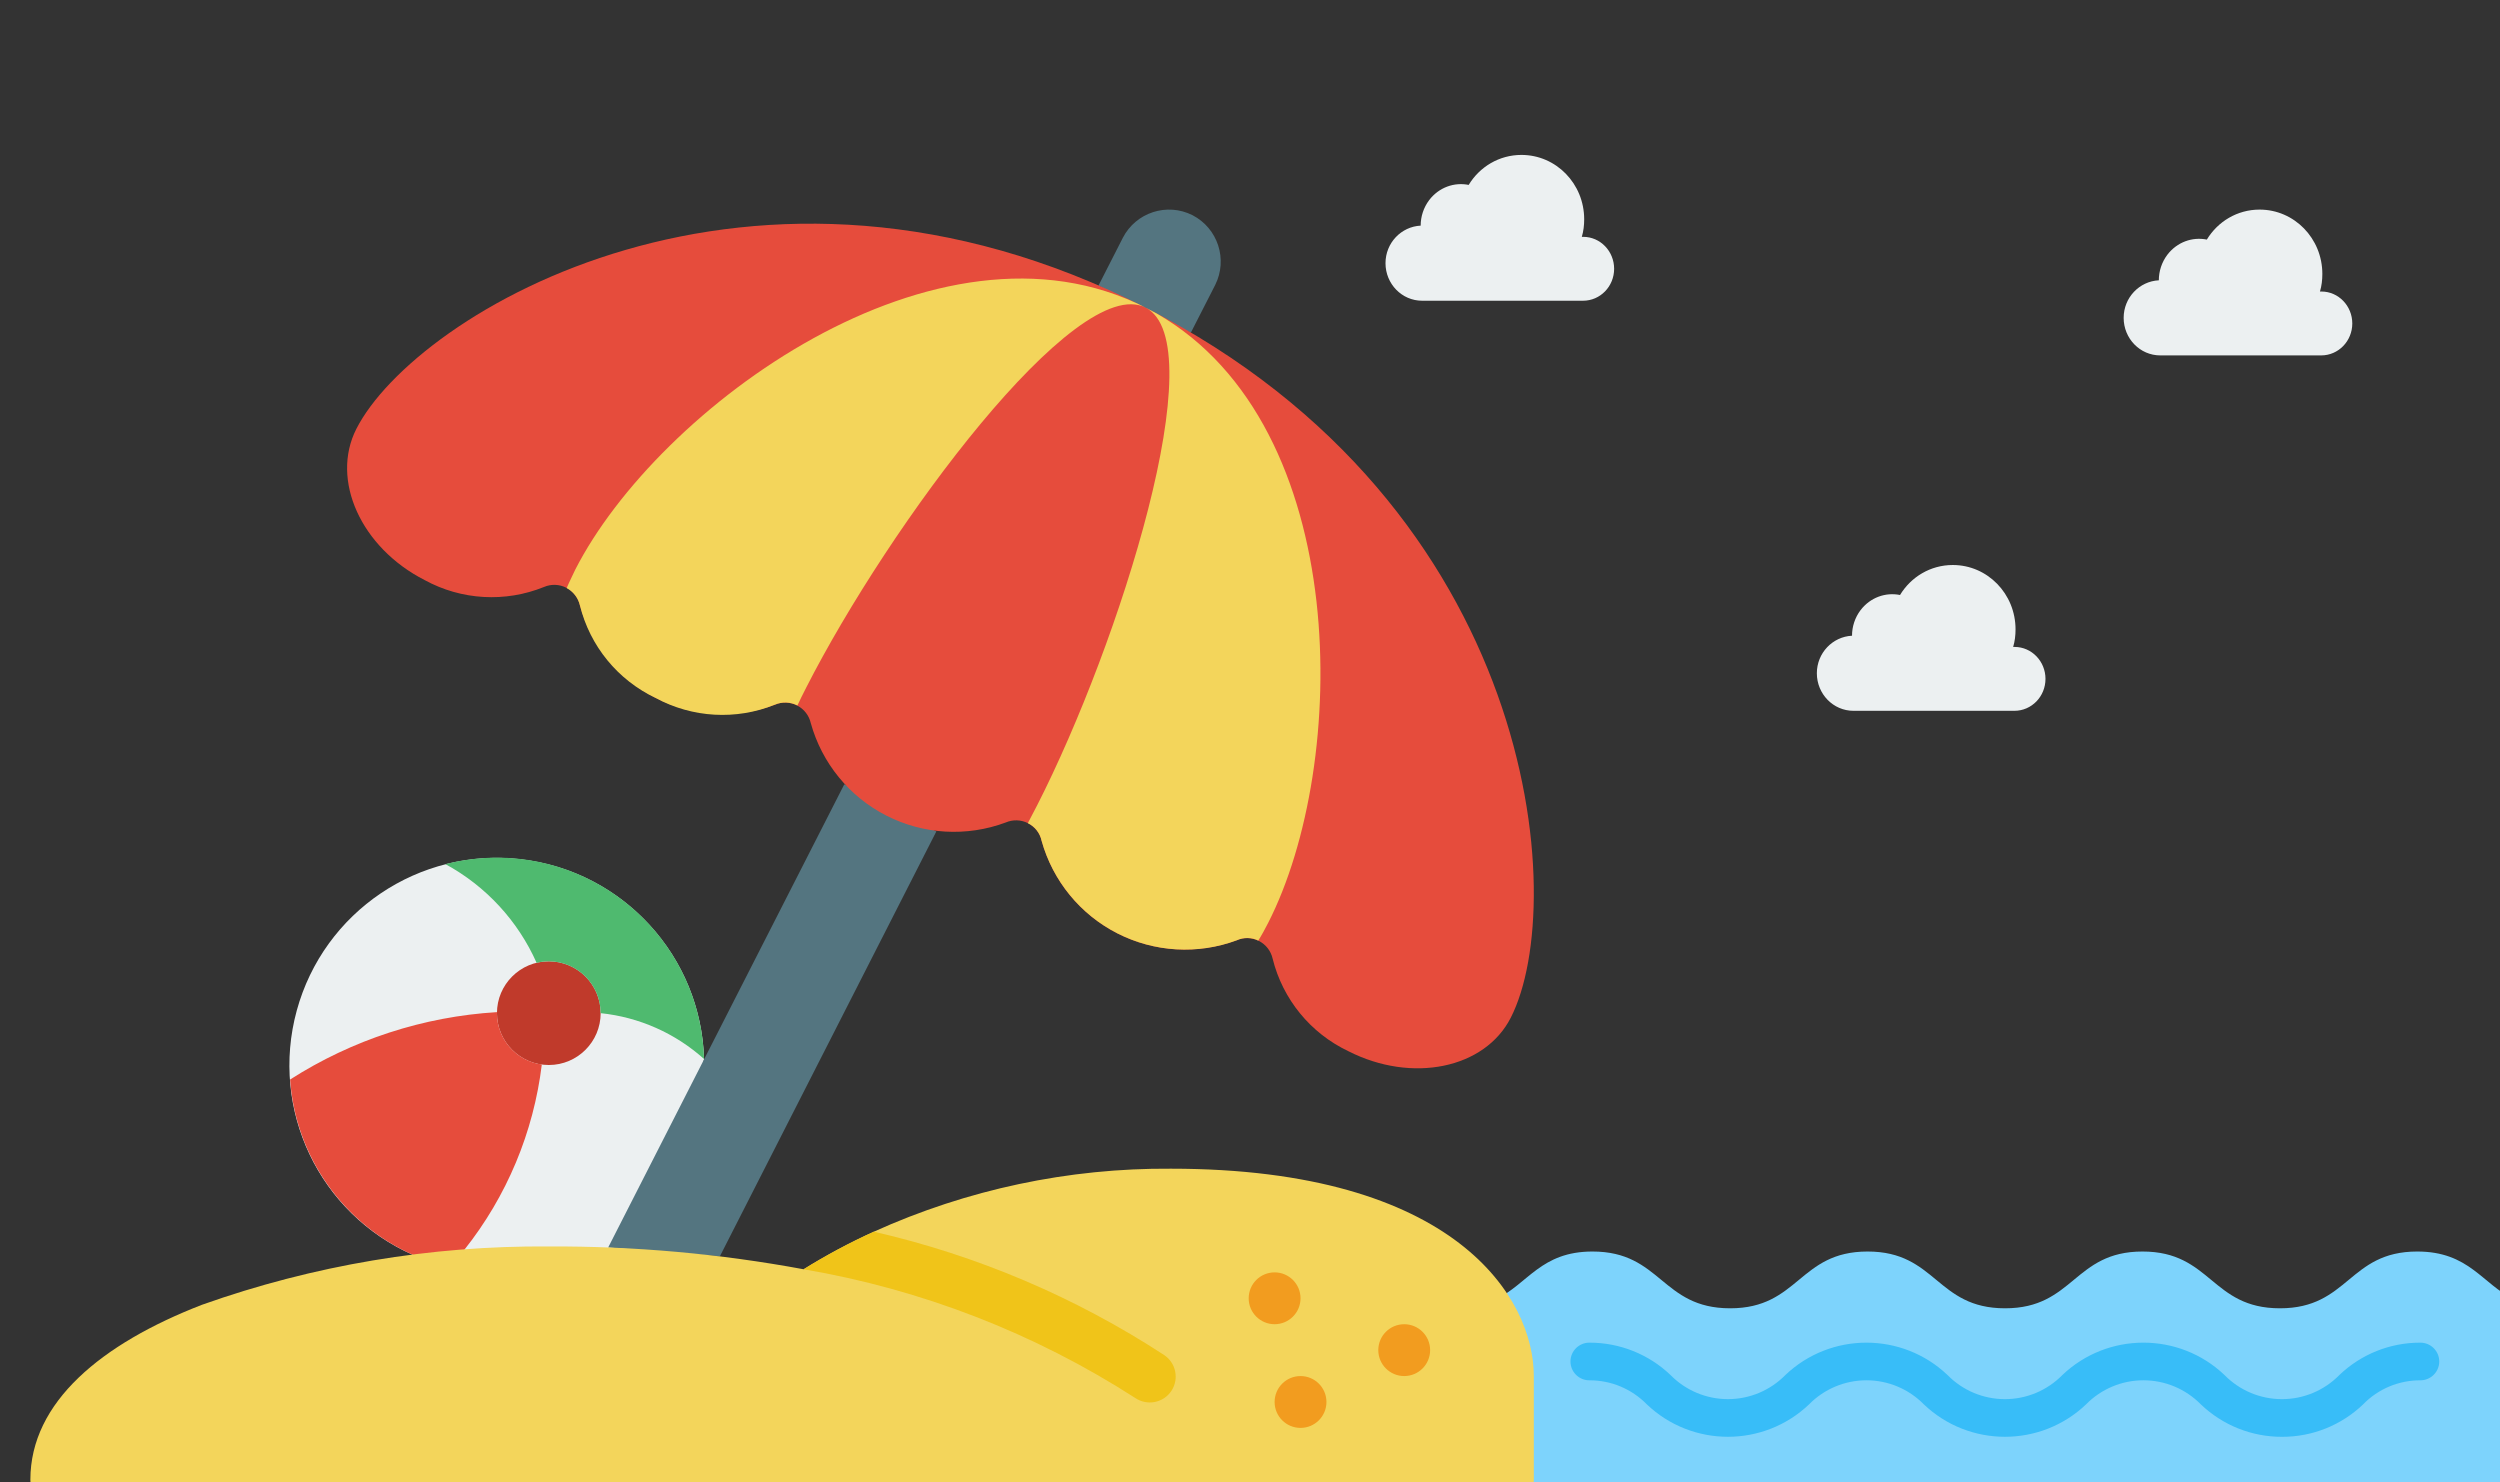
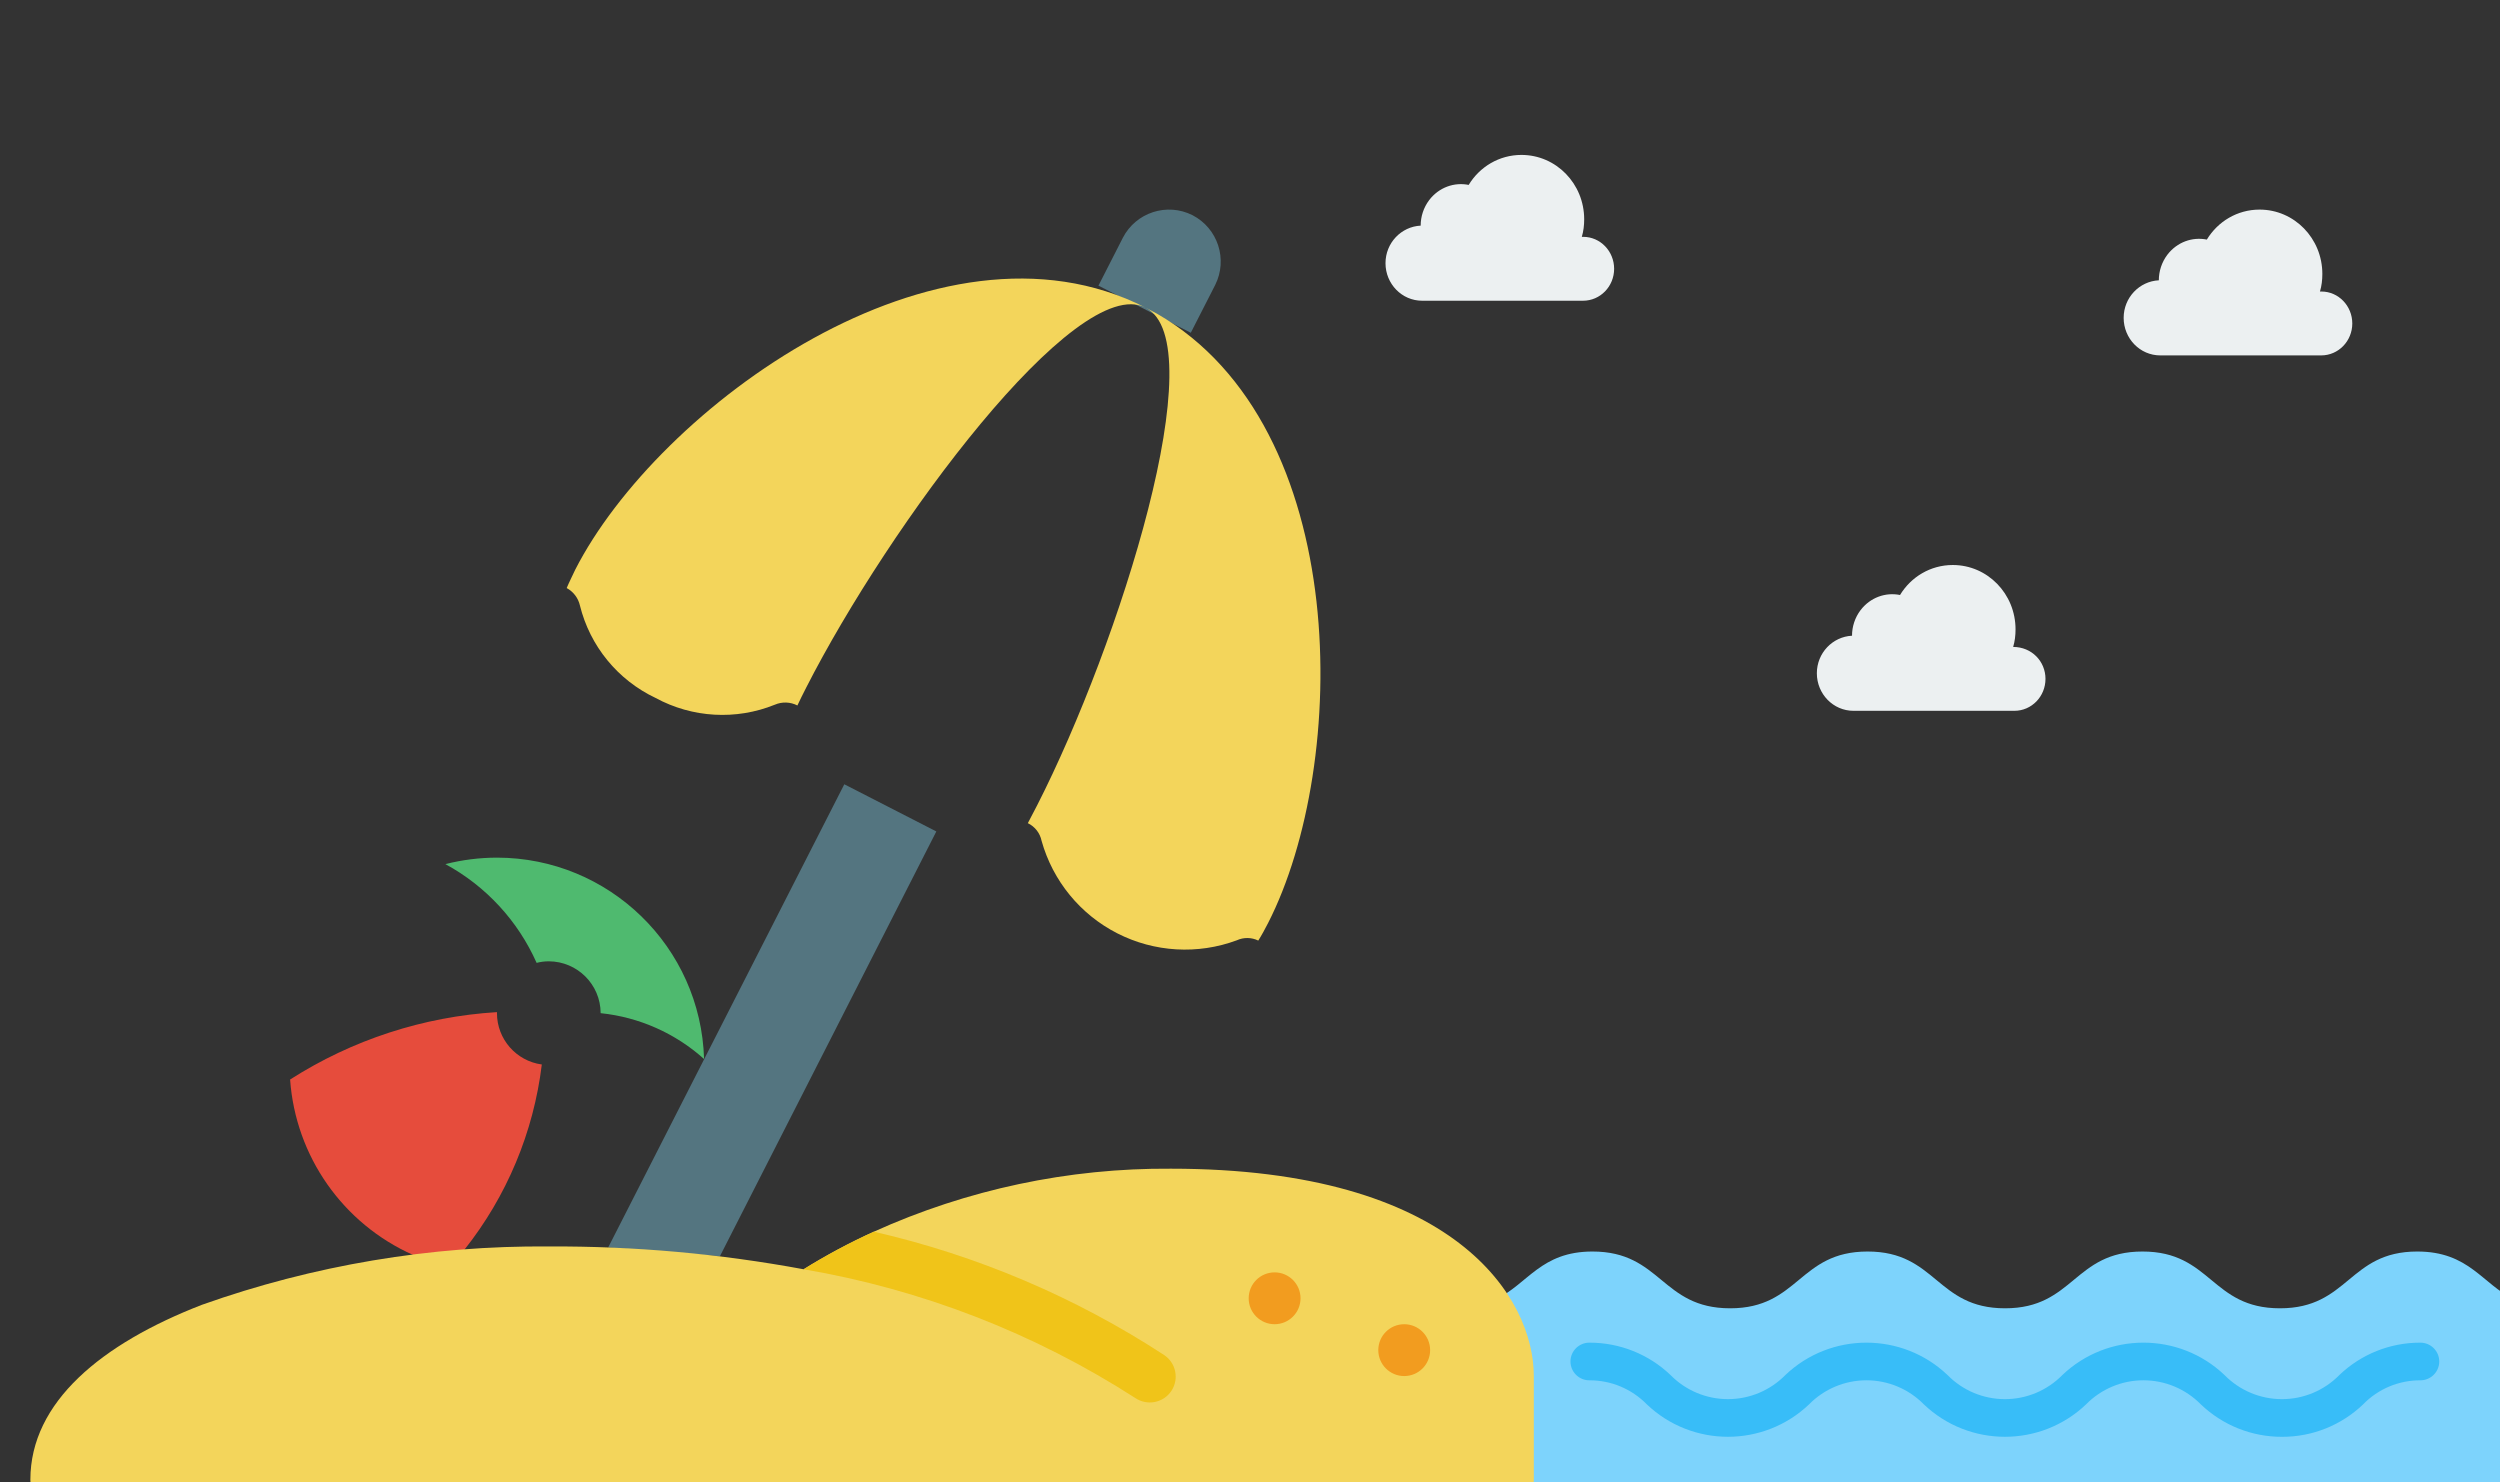
<svg xmlns="http://www.w3.org/2000/svg" height="488px" version="1.1" viewBox="0 0 823 488" width="823px">
  <rect x="0" y="0" width="823" height="488" fill="#333333" stroke="none" />
  <title>Artboard Copy</title>
  <g fill="none" fill-rule="evenodd" id="Artboard-Copy" stroke="none" stroke-width="1">
    <rect height="488" id="Rectangle" width="822.857" x="-5.68434189e-14" y="0" />
    <g fill-rule="nonzero" id="Group" transform="translate(479, 412)">
      <path d="M362,29.783 L362,68.538 C361.976,75.412 356.4,80.979 349.514,81 L12.485,81 C5.599,80.979 0.023,75.412 0,68.538 L0,29.783 C-0.099,24.216 3.483,19.246 8.802,17.571 C10.355,17.141 11.86,16.557 13.296,15.826 C24.031,10.655 28.213,0 45.251,0 C67.907,0 67.907,18.692 90.563,18.692 C113.219,18.692 113.157,0 135.813,0 C158.468,0 158.406,18.692 181.062,18.692 C203.718,18.692 203.655,0 226.311,0 C248.967,0 248.905,18.692 271.561,18.692 C294.216,18.692 294.154,0 316.747,0 C333.849,0 338.03,10.592 348.703,15.826 C350.138,16.557 351.644,17.141 353.197,17.571 C358.532,19.224 362.123,24.208 362,29.783 Z" fill="#7DD3FC" id="Path" />
      <path d="M272.253,61 C262.272,61.031 252.671,57.189 245.481,50.287 C240.513,45.237 233.717,42.391 226.623,42.391 C219.529,42.391 212.733,45.237 207.766,50.287 C192.816,64.558 169.246,64.558 154.296,50.287 C149.327,45.238 142.531,42.393 135.436,42.393 C128.341,42.393 121.544,45.238 116.575,50.287 C101.624,64.555 78.057,64.555 63.106,50.287 C58.143,45.213 51.326,42.367 44.217,42.402 C40.784,42.402 38,39.626 38,36.202 C38,32.779 40.784,30.003 44.217,30.003 C54.193,29.977 63.789,33.813 70.983,40.703 C75.952,45.751 82.747,48.594 89.841,48.594 C96.934,48.594 103.729,45.751 108.698,40.703 C123.649,26.435 147.216,26.435 162.168,40.703 C167.135,45.754 173.931,48.599 181.025,48.599 C188.119,48.599 194.915,45.754 199.882,40.703 C214.832,26.432 238.402,26.432 253.352,40.703 C258.32,45.754 265.117,48.6 272.212,48.6 C279.307,48.6 286.104,45.754 291.073,40.703 C298.242,33.81 307.823,29.972 317.783,30.003 C321.216,30.003 324,32.779 324,36.202 C324,39.626 321.216,42.402 317.783,42.402 C310.694,42.37 303.898,45.219 298.963,50.294 C291.793,57.188 282.213,61.028 272.253,61 Z" fill="#38BDF8" id="Path" />
    </g>
    <g fill-rule="nonzero" id="Group" transform="translate(10, 69)">
-       <path d="M206.694,344.149 L126.037,344.149 C95.093,330.525 78.783,296.304 87.689,263.687 C96.595,231.071 128.034,209.887 161.608,213.881 C195.182,217.874 220.775,245.842 221.781,279.637 L206.694,344.149 Z" fill="#ECF0F1" id="Path" />
-       <circle cx="170.667" cy="264.533" fill="#C03A2B" id="Oval" r="17.067" />
      <path d="M221.781,279.637 C212.313,271.131 200.394,265.843 187.733,264.533 C187.705,255.119 180.081,247.494 170.667,247.466 C169.313,247.463 167.965,247.635 166.656,247.978 C160.502,234.126 149.942,222.696 136.619,215.466 C142.17,214.059 147.873,213.343 153.6,213.333 C190.516,213.364 220.72,242.736 221.781,279.637 L221.781,279.637 Z" fill="#4FBA6F" id="Path" />
      <path d="M168.363,281.429 C165.661,303.734 156.829,324.854 142.848,342.442 C142.336,343.04 141.824,343.552 141.312,344.149 L126.037,344.149 C102.885,333.867 87.296,311.648 85.504,286.378 C105.942,273.303 129.382,265.666 153.6,264.192 L153.6,264.533 C153.607,273.063 159.911,280.278 168.363,281.429 Z" fill="#E64C3C" id="Path" />
      <polygon fill="#547580" id="Path" points="190.208 341.674 267.947 189.184 298.24 204.714 226.987 344.576" />
      <path d="M382.012,40.542 L390.042,24.806 C394.252,16.405 390.933,6.179 382.592,1.851 C374.192,-2.404 363.931,0.924 359.629,9.301 L351.607,25.037 L382.012,40.542 Z" fill="#547580" id="Path" />
      <path d="M494.933,384 L494.933,418.133 C494.905,427.547 487.281,435.172 477.867,435.2 L17.067,435.2 C7.653,435.172 0.028,427.547 0,418.133 C0,392.533 23.467,373.333 56.491,360.533 C93.138,347.523 131.779,341.025 170.667,341.333 C198.801,341.199 226.886,343.714 254.549,348.842 C261.981,344.221 269.706,340.088 277.675,336.469 C308.389,322.568 341.753,315.493 375.467,315.733 C469.333,315.733 494.933,358.4 494.933,384 L494.933,384 Z" fill="#F3D55B" id="Path" />
      <path d="M375.637,388.864 C374.385,390.758 372.43,392.076 370.203,392.524 C367.977,392.973 365.664,392.515 363.776,391.253 C330.601,369.893 293.446,355.467 254.549,348.842 C261.981,344.221 269.706,340.088 277.675,336.469 C311.676,344.273 344.032,358.024 373.248,377.088 C377.142,379.692 378.208,384.948 375.637,388.864 L375.637,388.864 Z" fill="#F0C419" id="Path" />
-       <path d="M367.087,32.256 C496.316,98.133 506.743,227.993 487.356,266.009 C478.822,282.803 454.835,287.735 433.843,277.034 C421.396,271.122 412.257,259.938 408.943,246.562 C408.378,244.057 406.728,241.934 404.441,240.768 C402.153,239.602 399.466,239.514 397.107,240.529 C384.273,245.309 370.022,244.488 357.821,238.266 C345.62,232.044 336.587,220.991 332.919,207.795 C332.357,205.289 330.708,203.163 328.419,201.997 C326.131,200.831 323.442,200.744 321.084,201.762 C308.252,206.545 294.001,205.726 281.801,199.506 C269.601,193.285 260.57,182.232 256.905,169.037 C256.339,166.532 254.689,164.409 252.403,163.242 C250.116,162.074 247.429,161.984 245.069,162.995 C232.239,167.772 217.993,166.951 205.797,160.73 C193.601,154.51 184.572,143.461 180.907,130.27 C180.342,127.765 178.692,125.642 176.404,124.476 C174.117,123.31 171.429,123.222 169.071,124.237 C156.309,129.405 141.902,128.575 129.818,121.975 C108.826,111.274 98.756,88.977 107.315,72.183 C126.635,34.176 237.85,-33.639 367.087,32.256 L367.087,32.256 Z" fill="#E64C3C" id="Path" />
      <g fill="#F29C1F" id="Oval" transform="translate(401.067, 349.866)">
        <circle cx="8.533" cy="8.533" r="8.533" />
        <circle cx="51.2" cy="25.6" r="8.533" />
-         <circle cx="17.067" cy="42.667" r="8.533" />
      </g>
      <path d="M407.467,234.837 C406.443,236.8 405.419,238.762 404.224,240.64 C401.997,239.545 399.394,239.514 397.141,240.554 C384.292,245.318 370.036,244.486 357.828,238.261 C345.62,232.035 336.575,220.984 332.885,207.786 C332.364,205.253 330.692,203.108 328.363,201.984 L331.435,196.096 C358.571,142.848 389.888,43.861 367.104,32.256 L370.944,34.304 C435.456,71.509 434.091,182.698 407.467,234.837 L407.467,234.837 Z" fill="#F3D55B" id="Path" />
      <path d="M367.104,32.256 C344.235,20.65 282.539,104.106 255.403,157.354 C254.379,159.317 253.44,161.28 252.501,163.242 C250.19,162.049 247.465,161.955 245.077,162.986 C232.318,168.146 217.921,167.332 205.824,160.768 C193.362,154.874 184.212,143.687 180.907,130.304 C180.345,127.861 178.759,125.778 176.555,124.586 C177.408,122.538 178.432,120.576 179.371,118.528 C206.507,65.365 298.667,-2.646 367.104,32.256 L367.104,32.256 Z" fill="#F3D55B" id="Path" />
    </g>
    <path d="M774.373,106.485 C774.373,112.264 769.835,117 764.123,117 L711.155,117 C704.505,117 699.107,111.462 699.107,104.639 C699.107,97.977 704.27,92.599 710.686,92.278 C710.686,89.308 711.625,86.338 713.503,83.849 C716.71,79.676 721.718,77.91 726.49,78.873 C730.089,72.933 736.505,69 743.859,69 C755.282,69 764.515,78.472 764.515,90.191 C764.515,92.197 764.28,94.124 763.732,95.97 C763.889,95.97 764.045,95.97 764.202,95.97 C769.835,95.97 774.373,100.706 774.373,106.485 Z" fill="#ECF0F1" fill-rule="nonzero" id="Path-Copy" />
    <path d="M531.373,88.485 C531.373,94.264 526.835,99 521.123,99 L468.155,99 C461.505,99 456.107,93.462 456.107,86.639 C456.107,79.977 461.27,74.599 467.686,74.278 C467.686,71.308 468.625,68.338 470.503,65.849 C473.71,61.676 478.718,59.91 483.49,60.873 C487.089,54.933 493.505,51 500.859,51 C512.282,51 521.515,60.472 521.515,72.191 C521.515,74.197 521.28,76.124 520.732,77.97 C520.889,77.97 521.045,77.97 521.202,77.97 C526.835,77.97 531.373,82.706 531.373,88.485 Z" fill="#ECF0F1" fill-rule="nonzero" id="Path-Copy-Copy" />
-     <path d="M673.373,223.485 C673.373,229.264 668.835,234 663.123,234 L610.155,234 C603.505,234 598.107,228.462 598.107,221.639 C598.107,214.977 603.27,209.599 609.686,209.278 C609.686,206.308 610.625,203.338 612.503,200.849 C615.71,196.676 620.718,194.91 625.49,195.873 C629.089,189.933 635.505,186 642.859,186 C654.282,186 663.515,195.472 663.515,207.191 C663.515,209.197 663.28,211.124 662.732,212.97 C662.889,212.97 663.045,212.97 663.202,212.97 C668.835,212.97 673.373,217.706 673.373,223.485 Z" fill="#ECF0F1" fill-rule="nonzero" id="Path-Copy-Copy-2" />
+     <path d="M673.373,223.485 C673.373,229.264 668.835,234 663.123,234 L610.155,234 C603.505,234 598.107,228.462 598.107,221.639 C598.107,214.977 603.27,209.599 609.686,209.278 C609.686,206.308 610.625,203.338 612.503,200.849 C615.71,196.676 620.718,194.91 625.49,195.873 C629.089,189.933 635.505,186 642.859,186 C654.282,186 663.515,195.472 663.515,207.191 C663.515,209.197 663.28,211.124 662.732,212.97 C668.835,212.97 673.373,217.706 673.373,223.485 Z" fill="#ECF0F1" fill-rule="nonzero" id="Path-Copy-Copy-2" />
  </g>
</svg>